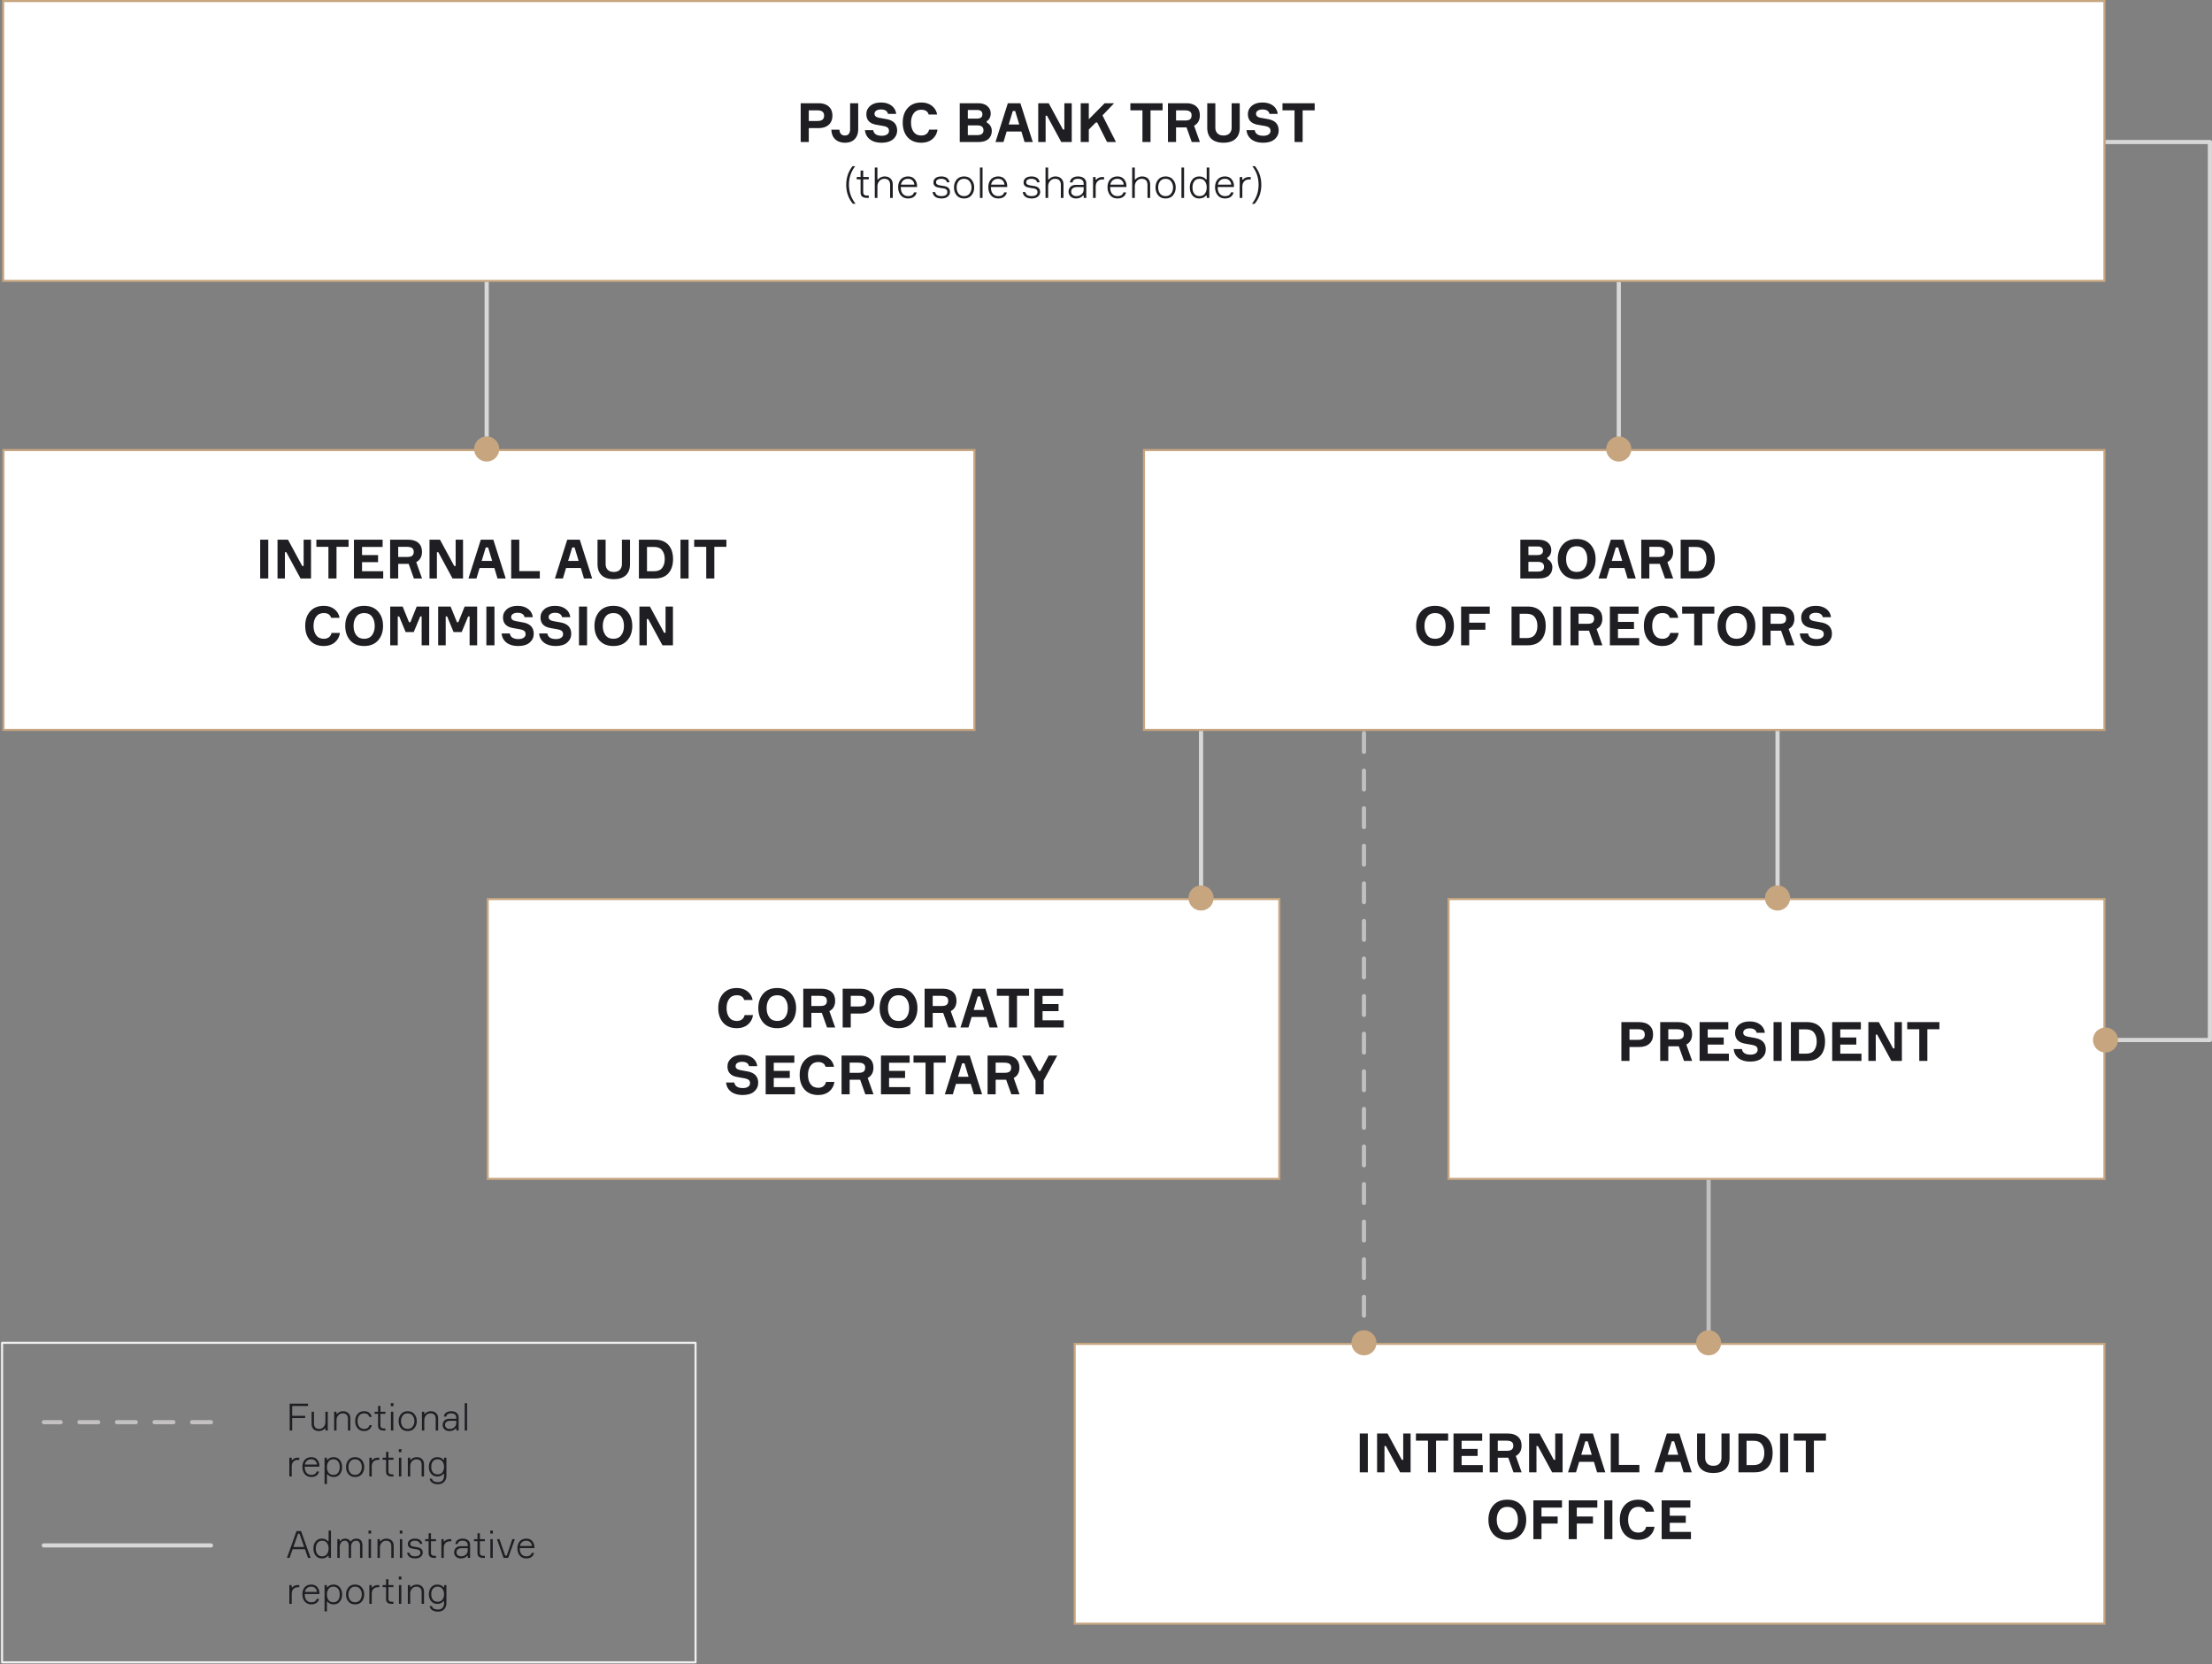
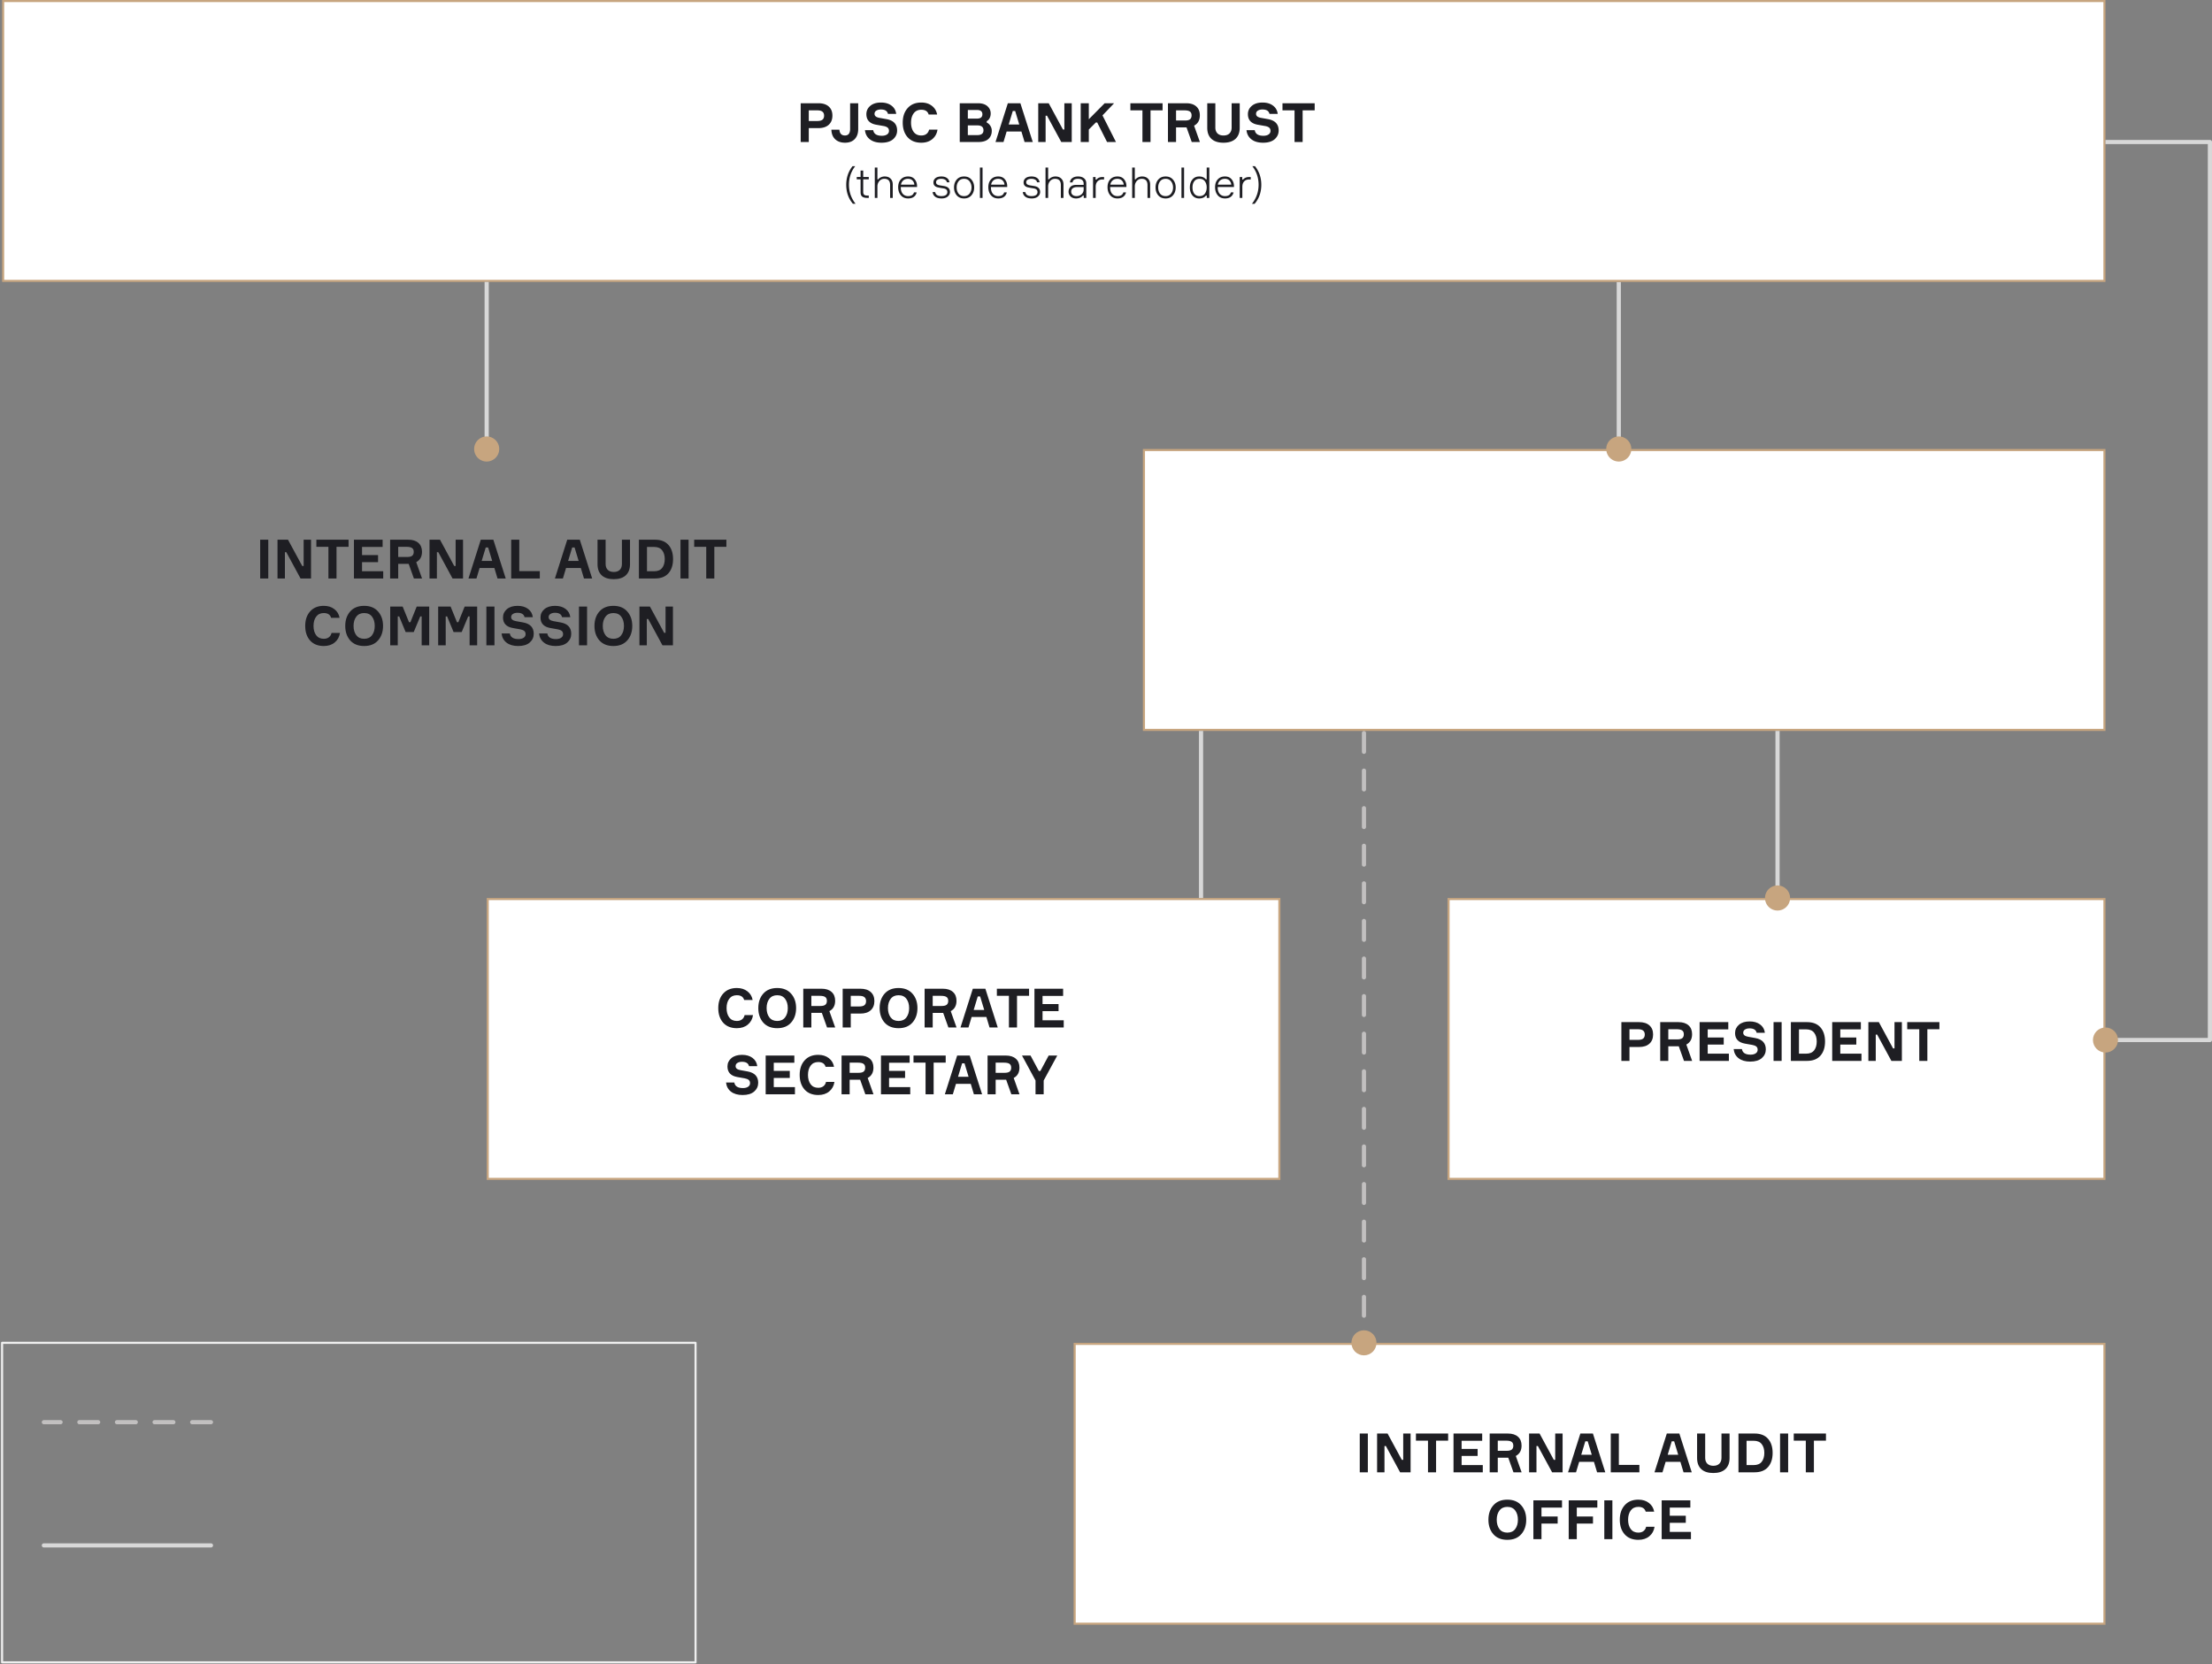
<svg xmlns="http://www.w3.org/2000/svg" width="1059" height="797" fill="none">
  <rect width="100%" height="100%" fill="#808080" stroke="none" />
  <path d="M653 351v354h116" stroke="#C2C0C0" stroke-width="2" stroke-linecap="round" stroke-linejoin="round" stroke-dasharray="9 9" />
  <path d="M514.5 643.5h493v134h-493v-134z" fill="#fff" stroke="#C7A57F" />
  <path d="M650.985 686.436h3.874V705h-3.874v-18.564zm20.806 0h3.536V705h-5.018l-6.812-12.584h-.676V705h-3.536v-18.564h5.018l6.812 12.584h.676v-12.584zm21.508 0v3.406h-5.772V705h-3.874v-15.158h-5.772v-3.406h15.418zm6.448 15.106h10.14V705h-14.014v-18.564h13.728v3.458h-9.854v3.9h7.67v3.38h-7.67v4.368zm13.442-15.106h8.736c2.063 0 3.666.512 4.81 1.534 1.144 1.006 1.716 2.418 1.716 4.238 0 2.34-.918 3.996-2.756 4.966l2.782 7.826h-3.9l-2.496-6.994h-5.018V705h-3.874v-18.564zm3.874 3.406v4.862h4.316c1.11 0 1.907-.199 2.392-.598.486-.416.728-1.031.728-1.846 0-.866-.268-1.482-.806-1.846-.52-.381-1.421-.572-2.704-.572h-3.926zm27.497-3.406h3.536V705h-5.018l-6.812-12.584h-.676V705h-3.536v-18.564h5.018l6.812 12.584h.676v-12.584zM764.612 705l-1.508-5.018h-7.072L754.524 705h-3.822l5.902-18.564h6.006L768.538 705h-3.926zm-5.642-14.846l-1.95 6.448h5.044l-1.95-6.448h-1.144zm16.06 11.31h9.828V705h-13.702v-18.564h3.874v15.028zM805.999 705l-1.508-5.018h-7.072L795.911 705h-3.822l5.902-18.564h6.006L809.925 705h-3.926zm-5.642-14.846l-1.95 6.448h5.044l-1.95-6.448h-1.144zm23.808-3.718h3.874v11.726c0 2.306-.676 4.082-2.028 5.33-1.335 1.231-3.259 1.846-5.772 1.846-2.479 0-4.394-.615-5.746-1.846-1.335-1.248-2.002-3.024-2.002-5.33v-11.726h3.874v11.648c0 1.162.338 2.089 1.014 2.782.693.676 1.655 1.014 2.886 1.014 1.248 0 2.21-.338 2.886-1.014.676-.693 1.014-1.62 1.014-2.782v-11.648zm8.132 0h7.748c2.79 0 4.922.832 6.396 2.496 1.473 1.664 2.21 3.926 2.21 6.786 0 2.86-.737 5.122-2.21 6.786-1.474 1.664-3.606 2.496-6.396 2.496h-7.748v-18.564zm3.874 15.106h3.38c1.768 0 3.059-.528 3.874-1.586.832-1.074 1.248-2.487 1.248-4.238 0-1.75-.416-3.154-1.248-4.212-.815-1.074-2.106-1.612-3.874-1.612h-3.38v11.648zm16.035-15.106h3.874V705h-3.874v-18.564zm21.976 0v3.406h-5.772V705h-3.874v-15.158h-5.772v-3.406h15.418zm-159.231 34.366c1.594-1.802 3.822-2.704 6.682-2.704 2.86 0 5.078.902 6.656 2.704 1.594 1.786 2.392 4.091 2.392 6.916 0 2.826-.798 5.14-2.392 6.942-1.578 1.786-3.796 2.678-6.656 2.678s-5.088-.892-6.682-2.678c-1.578-1.802-2.366-4.116-2.366-6.942 0-2.825.788-5.13 2.366-6.916zm6.682 13.078c1.664 0 2.92-.572 3.77-1.716.866-1.144 1.3-2.626 1.3-4.446 0-1.82-.434-3.302-1.3-4.446-.85-1.144-2.106-1.716-3.77-1.716-1.647 0-2.904.581-3.77 1.742-.867 1.144-1.3 2.618-1.3 4.42 0 1.803.433 3.285 1.3 4.446.866 1.144 2.123 1.716 3.77 1.716zm26.18-11.986h-9.828v4.264h7.748v3.38h-7.748V737h-3.874v-18.564h13.702v3.458zm16.91 0h-9.828v4.264h7.748v3.38h-7.748V737h-3.874v-18.564h13.702v3.458zm3.338-3.458h3.874V737h-3.874v-18.564zm20.026 12.636h4.03c-.277 1.89-1.109 3.406-2.496 4.55-1.369 1.144-3.12 1.716-5.252 1.716-2.791 0-4.975-.875-6.552-2.626-1.56-1.768-2.34-4.099-2.34-6.994 0-2.894.789-5.217 2.366-6.968 1.577-1.768 3.753-2.652 6.526-2.652 2.028 0 3.718.529 5.07 1.586 1.352 1.04 2.184 2.427 2.496 4.16h-4.056c-.433-1.525-1.603-2.288-3.51-2.288-1.595 0-2.817.581-3.666 1.742-.832 1.144-1.248 2.618-1.248 4.42 0 1.803.416 3.285 1.248 4.446.849 1.144 2.071 1.716 3.666 1.716.988 0 1.803-.242 2.444-.728.659-.502 1.083-1.196 1.274-2.08zm11.318 2.47h10.14V737h-14.014v-18.564h13.728v3.458h-9.854v3.9h7.67v3.38h-7.67v4.368z" fill="#1E1E23" />
-   <path d="M818 548v95" stroke="#C2C0C0" stroke-width="2" stroke-linejoin="round" />
-   <path d="M1.648 215.5H466.5v134H1.649v-134z" fill="#fff" stroke="#C7A57F" />
  <path d="M124.563 258.436h3.874V277h-3.874v-18.564zm20.806 0h3.536V277h-5.018l-6.812-12.584h-.676V277h-3.536v-18.564h5.018l6.812 12.584h.676v-12.584zm21.508 0v3.406h-5.772V277h-3.874v-15.158h-5.772v-3.406h15.418zm6.448 15.106h10.14V277h-14.014v-18.564h13.728v3.458h-9.854v3.9h7.67v3.38h-7.67v4.368zm13.442-15.106h8.736c2.063 0 3.666.511 4.81 1.534 1.144 1.005 1.716 2.418 1.716 4.238 0 2.34-.919 3.995-2.756 4.966l2.782 7.826h-3.9l-2.496-6.994h-5.018V277h-3.874v-18.564zm3.874 3.406v4.862h4.316c1.109 0 1.907-.199 2.392-.598.485-.416.728-1.031.728-1.846 0-.867-.269-1.482-.806-1.846-.52-.381-1.421-.572-2.704-.572h-3.926zm27.497-3.406h3.536V277h-5.018l-6.812-12.584h-.676V277h-3.536v-18.564h5.018l6.812 12.584h.676v-12.584zM238.19 277l-1.508-5.018h-7.072L228.102 277h-3.822l5.902-18.564h6.006L242.116 277h-3.926zm-5.642-14.846l-1.95 6.448h5.044l-1.95-6.448h-1.144zm16.06 11.31h9.828V277h-13.702v-18.564h3.874v15.028zM279.577 277l-1.508-5.018h-7.072L269.489 277h-3.822l5.902-18.564h6.006L283.503 277h-3.926zm-5.642-14.846l-1.95 6.448h5.044l-1.95-6.448h-1.144zm23.808-3.718h3.874v11.726c0 2.305-.676 4.082-2.028 5.33-1.335 1.231-3.259 1.846-5.772 1.846-2.479 0-4.394-.615-5.746-1.846-1.335-1.248-2.002-3.025-2.002-5.33v-11.726h3.874v11.648c0 1.161.338 2.089 1.014 2.782.693.676 1.655 1.014 2.886 1.014 1.248 0 2.21-.338 2.886-1.014.676-.693 1.014-1.621 1.014-2.782v-11.648zm8.131 0h7.748c2.791 0 4.923.832 6.396 2.496 1.474 1.664 2.21 3.926 2.21 6.786 0 2.86-.736 5.122-2.21 6.786-1.473 1.664-3.605 2.496-6.396 2.496h-7.748v-18.564zm3.874 15.106h3.38c1.768 0 3.06-.529 3.874-1.586.832-1.075 1.248-2.487 1.248-4.238 0-1.751-.416-3.155-1.248-4.212-.814-1.075-2.106-1.612-3.874-1.612h-3.38v11.648zm16.036-15.106h3.874V277h-3.874v-18.564zm21.975 0v3.406h-5.772V277h-3.874v-15.158h-5.772v-3.406h15.418zm-189.028 44.636h4.03c-.277 1.889-1.109 3.406-2.496 4.55-1.369 1.144-3.12 1.716-5.252 1.716-2.79 0-4.974-.875-6.552-2.626-1.56-1.768-2.34-4.099-2.34-6.994 0-2.895.789-5.217 2.366-6.968 1.578-1.768 3.753-2.652 6.526-2.652 2.028 0 3.718.529 5.07 1.586 1.352 1.04 2.184 2.427 2.496 4.16h-4.056c-.433-1.525-1.603-2.288-3.51-2.288-1.594 0-2.816.581-3.666 1.742-.832 1.144-1.248 2.617-1.248 4.42s.416 3.285 1.248 4.446c.85 1.144 2.072 1.716 3.666 1.716.988 0 1.803-.243 2.444-.728.659-.503 1.084-1.196 1.274-2.08zm8.926-10.27c1.595-1.803 3.822-2.704 6.682-2.704 2.86 0 5.079.901 6.656 2.704 1.595 1.785 2.392 4.091 2.392 6.916s-.797 5.139-2.392 6.942c-1.577 1.785-3.796 2.678-6.656 2.678s-5.087-.893-6.682-2.678c-1.577-1.803-2.366-4.117-2.366-6.942s.789-5.131 2.366-6.916zm6.682 13.078c1.664 0 2.921-.572 3.77-1.716.867-1.144 1.3-2.626 1.3-4.446 0-1.82-.433-3.302-1.3-4.446-.849-1.144-2.106-1.716-3.77-1.716-1.646 0-2.903.581-3.77 1.742-.866 1.144-1.3 2.617-1.3 4.42s.434 3.285 1.3 4.446c.867 1.144 2.124 1.716 3.77 1.716zm12.479 3.12v-18.564h5.954l3.042 7.488h.676l3.016-7.488h5.98V309h-3.614v-13.832h-.676l-3.12 7.488h-3.874l-3.094-7.488h-.676V309h-3.614zm22.953 0v-18.564h5.954l3.042 7.488h.676l3.016-7.488h5.98V309h-3.614v-13.832h-.676l-3.12 7.488h-3.874l-3.094-7.488h-.676V309h-3.614zm23.083-18.564h3.874V309h-3.874v-18.564zm22.236 5.096h-3.952c-.312-1.404-1.439-2.106-3.38-2.106-.884 0-1.612.182-2.184.546-.572.347-.858.867-.858 1.56 0 .988.771 1.621 2.314 1.898l3.458.624c3.362.624 5.044 2.435 5.044 5.434 0 1.664-.642 3.059-1.924 4.186-1.283 1.109-3.129 1.664-5.538 1.664-2.323 0-4.178-.537-5.564-1.612-1.387-1.075-2.176-2.539-2.366-4.394h3.952c.294 1.785 1.672 2.678 4.134 2.678 1.04 0 1.863-.208 2.47-.624.624-.416.936-.988.936-1.716 0-.693-.217-1.213-.65-1.56-.416-.347-1.04-.598-1.872-.754l-3.536-.624c-3.172-.555-4.758-2.245-4.758-5.07 0-1.595.624-2.921 1.872-3.978 1.248-1.057 2.955-1.586 5.122-1.586 2.028 0 3.692.485 4.992 1.456 1.317.971 2.08 2.297 2.288 3.978zm17.951 0h-3.952c-.312-1.404-1.439-2.106-3.38-2.106-.884 0-1.612.182-2.184.546-.572.347-.858.867-.858 1.56 0 .988.771 1.621 2.314 1.898l3.458.624c3.363.624 5.044 2.435 5.044 5.434 0 1.664-.641 3.059-1.924 4.186-1.283 1.109-3.129 1.664-5.538 1.664-2.323 0-4.177-.537-5.564-1.612-1.387-1.075-2.175-2.539-2.366-4.394h3.952c.295 1.785 1.673 2.678 4.134 2.678 1.04 0 1.863-.208 2.47-.624.624-.416.936-.988.936-1.716 0-.693-.217-1.213-.65-1.56-.416-.347-1.04-.598-1.872-.754l-3.536-.624c-3.172-.555-4.758-2.245-4.758-5.07 0-1.595.624-2.921 1.872-3.978 1.248-1.057 2.955-1.586 5.122-1.586 2.028 0 3.692.485 4.992 1.456 1.317.971 2.08 2.297 2.288 3.978zm4.145-5.096h3.874V309h-3.874v-18.564zm9.782 2.366c1.594-1.803 3.822-2.704 6.682-2.704 2.86 0 5.078.901 6.656 2.704 1.594 1.785 2.392 4.091 2.392 6.916s-.798 5.139-2.392 6.942c-1.578 1.785-3.796 2.678-6.656 2.678s-5.088-.893-6.682-2.678c-1.578-1.803-2.366-4.117-2.366-6.942s.788-5.131 2.366-6.916zm6.682 13.078c1.664 0 2.92-.572 3.77-1.716.866-1.144 1.3-2.626 1.3-4.446 0-1.82-.434-3.302-1.3-4.446-.85-1.144-2.106-1.716-3.77-1.716-1.647 0-2.904.581-3.77 1.742-.867 1.144-1.3 2.617-1.3 4.42s.433 3.285 1.3 4.446c.866 1.144 2.123 1.716 3.77 1.716zm24.984-15.444h3.536V309h-5.018l-6.812-12.584h-.676V309h-3.536v-18.564h5.018l6.812 12.584h.676v-12.584z" fill="#1E1E23" />
  <path d="M547.668 215.5H1007.5v134H547.668v-134z" fill="#fff" stroke="#C7A57F" />
-   <path d="M740.783 267.016v.676c.693.312 1.265.823 1.716 1.534.468.711.702 1.508.702 2.392 0 1.629-.538 2.938-1.612 3.926-1.075.971-2.67 1.456-4.784 1.456h-8.944v-18.564h8.71c1.958 0 3.466.468 4.524 1.404 1.057.936 1.586 2.106 1.586 3.51 0 .832-.174 1.577-.52 2.236-.33.641-.789 1.118-1.378 1.43zm-9.048-1.222h4.368c1.733 0 2.6-.693 2.6-2.08 0-1.369-.876-2.054-2.626-2.054h-4.342v4.134zm0 7.904h4.498c1.993 0 2.99-.763 2.99-2.288 0-1.577-.98-2.366-2.938-2.366h-4.55v4.654zm16.422-12.896c1.595-1.803 3.822-2.704 6.682-2.704 2.86 0 5.079.901 6.656 2.704 1.595 1.785 2.392 4.091 2.392 6.916s-.797 5.139-2.392 6.942c-1.577 1.785-3.796 2.678-6.656 2.678s-5.087-.893-6.682-2.678c-1.577-1.803-2.366-4.117-2.366-6.942s.789-5.131 2.366-6.916zm6.682 13.078c1.664 0 2.921-.572 3.77-1.716.867-1.144 1.3-2.626 1.3-4.446 0-1.82-.433-3.302-1.3-4.446-.849-1.144-2.106-1.716-3.77-1.716-1.646 0-2.903.581-3.77 1.742-.866 1.144-1.3 2.617-1.3 4.42s.434 3.285 1.3 4.446c.867 1.144 2.124 1.716 3.77 1.716zm24.369 3.12l-1.508-5.018h-7.072L769.12 277h-3.822l5.902-18.564h6.006L783.134 277h-3.926zm-5.642-14.846l-1.95 6.448h5.044l-1.95-6.448h-1.144zm12.185-3.718h8.736c2.063 0 3.666.511 4.81 1.534 1.144 1.005 1.716 2.418 1.716 4.238 0 2.34-.918 3.995-2.756 4.966l2.782 7.826h-3.9l-2.496-6.994h-5.018V277h-3.874v-18.564zm3.874 3.406v4.862h4.316c1.11 0 1.907-.199 2.392-.598.486-.416.728-1.031.728-1.846 0-.867-.268-1.482-.806-1.846-.52-.381-1.421-.572-2.704-.572h-3.926zm14.992-3.406h7.748c2.79 0 4.922.832 6.396 2.496 1.473 1.664 2.21 3.926 2.21 6.786 0 2.86-.737 5.122-2.21 6.786-1.474 1.664-3.606 2.496-6.396 2.496h-7.748v-18.564zm3.874 15.106h3.38c1.768 0 3.059-.529 3.874-1.586.832-1.075 1.248-2.487 1.248-4.238 0-1.751-.416-3.155-1.248-4.212-.815-1.075-2.106-1.612-3.874-1.612h-3.38v11.648zm-128.139 19.26c1.594-1.803 3.822-2.704 6.682-2.704 2.86 0 5.078.901 6.656 2.704 1.594 1.785 2.392 4.091 2.392 6.916s-.798 5.139-2.392 6.942c-1.578 1.785-3.796 2.678-6.656 2.678s-5.088-.893-6.682-2.678c-1.578-1.803-2.366-4.117-2.366-6.942s.788-5.131 2.366-6.916zm6.682 13.078c1.664 0 2.92-.572 3.77-1.716.866-1.144 1.3-2.626 1.3-4.446 0-1.82-.434-3.302-1.3-4.446-.85-1.144-2.106-1.716-3.77-1.716-1.647 0-2.904.581-3.77 1.742-.867 1.144-1.3 2.617-1.3 4.42s.433 3.285 1.3 4.446c.866 1.144 2.123 1.716 3.77 1.716zm26.18-11.986h-9.828v4.264h7.748v3.38h-7.748V309h-3.874v-18.564h13.702v3.458zm10.445-3.458h7.748c2.79 0 4.922.832 6.396 2.496 1.473 1.664 2.21 3.926 2.21 6.786 0 2.86-.737 5.122-2.21 6.786-1.474 1.664-3.606 2.496-6.396 2.496h-7.748v-18.564zm3.874 15.106h3.38c1.768 0 3.059-.529 3.874-1.586.832-1.075 1.248-2.487 1.248-4.238 0-1.751-.416-3.155-1.248-4.212-.815-1.075-2.106-1.612-3.874-1.612h-3.38v11.648zm16.035-15.106h3.874V309h-3.874v-18.564zm8.3 0h8.736c2.062 0 3.666.511 4.81 1.534 1.144 1.005 1.716 2.418 1.716 4.238 0 2.34-.919 3.995-2.756 4.966l2.782 7.826h-3.9l-2.496-6.994h-5.018V309h-3.874v-18.564zm3.874 3.406v4.862h4.316c1.109 0 1.906-.199 2.392-.598.485-.416.728-1.031.728-1.846 0-.867-.269-1.482-.806-1.846-.52-.381-1.422-.572-2.704-.572h-3.926zm18.865 11.7h10.14V309h-14.014v-18.564h13.728v3.458h-9.854v3.9h7.67v3.38h-7.67v4.368zm25.016-2.47h4.03c-.277 1.889-1.109 3.406-2.496 4.55-1.369 1.144-3.12 1.716-5.252 1.716-2.791 0-4.975-.875-6.552-2.626-1.56-1.768-2.34-4.099-2.34-6.994 0-2.895.789-5.217 2.366-6.968 1.577-1.768 3.753-2.652 6.526-2.652 2.028 0 3.718.529 5.07 1.586 1.352 1.04 2.184 2.427 2.496 4.16h-4.056c-.433-1.525-1.603-2.288-3.51-2.288-1.595 0-2.817.581-3.666 1.742-.832 1.144-1.248 2.617-1.248 4.42s.416 3.285 1.248 4.446c.849 1.144 2.071 1.716 3.666 1.716.988 0 1.803-.243 2.444-.728.659-.503 1.083-1.196 1.274-2.08zm21.12-12.636v3.406h-5.772V309h-3.874v-15.158h-5.772v-3.406h15.418zm3.903 2.366c1.595-1.803 3.822-2.704 6.682-2.704 2.86 0 5.079.901 6.656 2.704 1.595 1.785 2.392 4.091 2.392 6.916s-.797 5.139-2.392 6.942c-1.577 1.785-3.796 2.678-6.656 2.678s-5.087-.893-6.682-2.678c-1.577-1.803-2.366-4.117-2.366-6.942s.789-5.131 2.366-6.916zm6.682 13.078c1.664 0 2.921-.572 3.77-1.716.867-1.144 1.3-2.626 1.3-4.446 0-1.82-.433-3.302-1.3-4.446-.849-1.144-2.106-1.716-3.77-1.716-1.646 0-2.903.581-3.77 1.742-.866 1.144-1.3 2.617-1.3 4.42s.434 3.285 1.3 4.446c.867 1.144 2.124 1.716 3.77 1.716zm12.479-15.444h8.736c2.063 0 3.666.511 4.81 1.534 1.144 1.005 1.716 2.418 1.716 4.238 0 2.34-.919 3.995-2.756 4.966l2.782 7.826h-3.9l-2.496-6.994h-5.018V309h-3.874v-18.564zm3.874 3.406v4.862h4.316c1.109 0 1.907-.199 2.392-.598.485-.416.728-1.031.728-1.846 0-.867-.269-1.482-.806-1.846-.52-.381-1.421-.572-2.704-.572h-3.926zm28.927 1.69h-3.952c-.312-1.404-1.438-2.106-3.38-2.106-.884 0-1.612.182-2.184.546-.572.347-.858.867-.858 1.56 0 .988.772 1.621 2.314 1.898l3.458.624c3.363.624 5.044 2.435 5.044 5.434 0 1.664-.641 3.059-1.924 4.186-1.282 1.109-3.128 1.664-5.538 1.664-2.322 0-4.177-.537-5.564-1.612-1.386-1.075-2.175-2.539-2.366-4.394h3.952c.295 1.785 1.673 2.678 4.134 2.678 1.04 0 1.864-.208 2.47-.624.624-.416.936-.988.936-1.716 0-.693-.216-1.213-.65-1.56-.416-.347-1.04-.598-1.872-.754l-3.536-.624c-3.172-.555-4.758-2.245-4.758-5.07 0-1.595.624-2.921 1.872-3.978 1.248-1.057 2.956-1.586 5.122-1.586 2.028 0 3.692.485 4.992 1.456 1.318.971 2.08 2.297 2.288 3.978z" fill="#1E1E23" />
-   <circle r="6" transform="matrix(-1 0 0 1 818 643)" fill="#C7A57F" />
  <circle r="6" transform="matrix(-1 0 0 1 653 643)" fill="#C7A57F" />
  <path d="M775 135v80" stroke="#D8D8D8" stroke-width="2" stroke-linejoin="round" />
  <path d="M769 215a6 6 0 1012 0 6 6 0 00-12 0z" fill="#C7A57F" />
  <path d="M1.5.5h1006v134H1.5V.5z" fill="#fff" stroke="#C7A57F" />
  <path d="M383.333 49.436h8.476c2.132 0 3.778.52 4.94 1.56 1.178 1.04 1.768 2.487 1.768 4.342 0 1.89-.59 3.363-1.768 4.42-1.162 1.057-2.808 1.586-4.94 1.586h-4.602V68h-3.874V49.436zm3.874 8.502h4.056c1.161 0 1.993-.208 2.496-.624.52-.433.78-1.075.78-1.924 0-.85-.26-1.482-.78-1.898-.503-.433-1.335-.65-2.496-.65h-4.056v5.096zm17.345 10.4c-1.924 0-3.475-.537-4.654-1.612-1.178-1.092-1.802-2.635-1.872-4.628h3.848c.139 1.855 1.023 2.782 2.652 2.782 1.647 0 2.47-1.049 2.47-3.146V49.436h3.874V61.76c0 2.08-.563 3.7-1.69 4.862-1.109 1.144-2.652 1.716-4.628 1.716zm24.506-13.806h-3.952c-.312-1.404-1.439-2.106-3.38-2.106-.884 0-1.612.182-2.184.546-.572.347-.858.867-.858 1.56 0 .988.771 1.62 2.314 1.898l3.458.624c3.363.624 5.044 2.435 5.044 5.434 0 1.664-.641 3.06-1.924 4.186-1.283 1.11-3.129 1.664-5.538 1.664-2.323 0-4.177-.537-5.564-1.612-1.387-1.075-2.175-2.54-2.366-4.394h3.952c.295 1.785 1.673 2.678 4.134 2.678 1.04 0 1.863-.208 2.47-.624.624-.416.936-.988.936-1.716 0-.693-.217-1.213-.65-1.56-.416-.347-1.04-.598-1.872-.754l-3.536-.624c-3.172-.555-4.758-2.245-4.758-5.07 0-1.595.624-2.92 1.872-3.978 1.248-1.057 2.955-1.586 5.122-1.586 2.028 0 3.692.485 4.992 1.456 1.317.97 2.08 2.297 2.288 3.978zm15.741 7.54h4.03c-.277 1.89-1.109 3.406-2.496 4.55-1.369 1.144-3.12 1.716-5.252 1.716-2.791 0-4.975-.875-6.552-2.626-1.56-1.768-2.34-4.1-2.34-6.994 0-2.895.789-5.217 2.366-6.968 1.577-1.768 3.753-2.652 6.526-2.652 2.028 0 3.718.529 5.07 1.586 1.352 1.04 2.184 2.427 2.496 4.16h-4.056c-.433-1.525-1.603-2.288-3.51-2.288-1.595 0-2.817.58-3.666 1.742-.832 1.144-1.248 2.617-1.248 4.42s.416 3.285 1.248 4.446c.849 1.144 2.071 1.716 3.666 1.716.988 0 1.803-.243 2.444-.728.659-.503 1.083-1.196 1.274-2.08zm27.602-4.056v.676c.694.312 1.266.823 1.716 1.534.468.71.702 1.508.702 2.392 0 1.63-.537 2.938-1.612 3.926-1.074.97-2.669 1.456-4.784 1.456h-8.944V49.436h8.71c1.959 0 3.467.468 4.524 1.404 1.058.936 1.586 2.106 1.586 3.51 0 .832-.173 1.577-.52 2.236-.329.641-.788 1.118-1.378 1.43zm-9.048-1.222h4.368c1.734 0 2.6-.693 2.6-2.08 0-1.37-.875-2.054-2.626-2.054h-4.342v4.134zm0 7.904h4.498c1.994 0 2.99-.763 2.99-2.288 0-1.577-.979-2.366-2.938-2.366h-4.55v4.654zM490.514 68l-1.508-5.018h-7.072L480.426 68h-3.822l5.902-18.564h6.006L494.44 68h-3.926zm-5.642-14.846l-1.95 6.448h5.044l-1.95-6.448h-1.144zm24.691-3.718h3.536V68h-5.018l-6.812-12.584h-.676V68h-3.536V49.436h5.018l6.812 12.584h.676V49.436zM517.395 68V49.436h3.874v7.67l7.592-7.67h4.524l-5.564 5.824L534.269 68h-4.264l-4.706-9.334h-.676l-3.354 3.354V68h-3.874zm39.194-18.564v3.406h-5.772V68h-3.874V52.842h-5.772v-3.406h15.418zm2.574 0h8.736c2.063 0 3.666.511 4.81 1.534 1.144 1.005 1.716 2.418 1.716 4.238 0 2.34-.919 3.995-2.756 4.966L574.451 68h-3.9l-2.496-6.994h-5.018V68h-3.874V49.436zm3.874 3.406v4.862h4.316c1.109 0 1.907-.2 2.392-.598.485-.416.728-1.031.728-1.846 0-.867-.269-1.482-.806-1.846-.52-.381-1.421-.572-2.704-.572h-3.926zm26.613-3.406h3.874v11.726c0 2.305-.676 4.082-2.028 5.33-1.335 1.23-3.259 1.846-5.772 1.846-2.479 0-4.394-.615-5.746-1.846-1.335-1.248-2.002-3.025-2.002-5.33V49.436h3.874v11.648c0 1.161.338 2.089 1.014 2.782.693.676 1.655 1.014 2.886 1.014 1.248 0 2.21-.338 2.886-1.014.676-.693 1.014-1.62 1.014-2.782V49.436zm22.068 5.096h-3.952c-.312-1.404-1.439-2.106-3.38-2.106-.884 0-1.612.182-2.184.546-.572.347-.858.867-.858 1.56 0 .988.771 1.62 2.314 1.898l3.458.624c3.363.624 5.044 2.435 5.044 5.434 0 1.664-.641 3.06-1.924 4.186-1.283 1.11-3.129 1.664-5.538 1.664-2.323 0-4.177-.537-5.564-1.612-1.387-1.075-2.175-2.54-2.366-4.394h3.952c.295 1.785 1.673 2.678 4.134 2.678 1.04 0 1.863-.208 2.47-.624.624-.416.936-.988.936-1.716 0-.693-.217-1.213-.65-1.56-.416-.347-1.04-.598-1.872-.754l-3.536-.624c-3.172-.555-4.758-2.245-4.758-5.07 0-1.595.624-2.92 1.872-3.978 1.248-1.057 2.955-1.586 5.122-1.586 2.028 0 3.692.485 4.992 1.456 1.317.97 2.08 2.297 2.288 3.978zm17.691-5.096v3.406h-5.772V68h-3.874V52.842h-5.772v-3.406h15.418zM409.438 79.58c-2 2.56-3 5.526-3 8.9 0 3.373 1.06 6.406 3.18 9.1h-1.28c-2.134-2.507-3.2-5.54-3.2-9.1 0-3.4 1.006-6.367 3.02-8.9h1.28zm3.829 5.18h2.66v1.12h-2.66v6.06c0 .586.147 1.02.44 1.3.294.266.807.4 1.54.4h.68v1.12h-.7c-1.106 0-1.92-.207-2.44-.62-.52-.414-.78-1.1-.78-2.06v-6.2h-1.84v-1.12h1.84v-3.1h1.26v3.1zm14.14 10h-1.26v-6.14c0-2-.926-3-2.78-3-.96 0-1.753.36-2.38 1.08-.613.72-.92 1.58-.92 2.58v5.48h-1.26V80.22h1.26v5.66h.4c.28-.4.7-.727 1.26-.98a4.18 4.18 0 011.82-.4c1.2 0 2.14.346 2.82 1.04.694.68 1.04 1.606 1.04 2.78v6.44zm11.636-5.62v.4h-7.78v.28c0 1.24.314 2.233.94 2.98.64.733 1.494 1.1 2.56 1.1 1.534 0 2.474-.594 2.82-1.78h1.26a3.478 3.478 0 01-1.3 2.1c-.693.533-1.62.8-2.78.8-1.493 0-2.66-.507-3.5-1.52-.84-1.014-1.26-2.3-1.26-3.86 0-1.547.42-2.787 1.26-3.72.854-.947 2.014-1.42 3.48-1.42 1.374 0 2.434.453 3.18 1.36.747.906 1.12 2 1.12 3.28zm-4.34-3.52c-.96 0-1.733.273-2.32.82a3.387 3.387 0 00-1.04 1.98h6.4a3.043 3.043 0 00-.88-1.98c-.533-.547-1.253-.82-2.16-.82zm16.119 9.4c-1.32 0-2.34-.267-3.06-.8-.72-.534-1.147-1.28-1.28-2.24h1.24c.24 1.28 1.233 1.92 2.98 1.92.893 0 1.587-.16 2.08-.48.507-.334.76-.814.76-1.44 0-.507-.153-.907-.46-1.2-.307-.294-.813-.494-1.52-.6a29.101 29.101 0 01-2.38-.42c-1.533-.294-2.3-1.094-2.3-2.4 0-.84.327-1.527.98-2.06.667-.534 1.62-.8 2.86-.8 1.107 0 1.993.253 2.66.76.667.493 1.053 1.166 1.16 2.02h-1.24c-.067-.534-.347-.94-.84-1.22-.493-.294-1.1-.44-1.82-.44-.787 0-1.4.146-1.84.44-.44.28-.66.673-.66 1.18 0 .426.133.753.4.98.28.226.713.4 1.3.52.093.013.253.04.48.08.227.026.393.053.5.08l1.24.2c1.827.333 2.74 1.28 2.74 2.84 0 .853-.36 1.58-1.08 2.18-.707.6-1.673.9-2.9.9zm10.74-10.52c1.493 0 2.666.5 3.52 1.5.866 1 1.3 2.253 1.3 3.76 0 1.506-.434 2.76-1.3 3.76-.854 1-2.027 1.5-3.52 1.5-1.507 0-2.687-.5-3.54-1.5-.854-1-1.28-2.254-1.28-3.76 0-1.507.426-2.76 1.28-3.76.853-1 2.033-1.5 3.54-1.5zm0 9.4c1.133 0 2.006-.407 2.62-1.22.626-.814.94-1.787.94-2.92 0-1.134-.314-2.107-.94-2.92-.614-.814-1.487-1.22-2.62-1.22-1.16 0-2.047.406-2.66 1.22-.6.8-.9 1.773-.9 2.92 0 1.146.3 2.126.9 2.94.613.8 1.5 1.2 2.66 1.2zm8.837-13.68v14.54h-1.26V80.22h1.26zm11.808 8.92v.4h-7.78v.28c0 1.24.314 2.233.94 2.98.64.733 1.494 1.1 2.56 1.1 1.534 0 2.474-.594 2.82-1.78h1.26a3.478 3.478 0 01-1.3 2.1c-.693.533-1.62.8-2.78.8-1.493 0-2.66-.507-3.5-1.52-.84-1.014-1.26-2.3-1.26-3.86 0-1.547.42-2.787 1.26-3.72.854-.947 2.014-1.42 3.48-1.42 1.374 0 2.434.453 3.18 1.36.747.906 1.12 2 1.12 3.28zm-4.34-3.52c-.96 0-1.733.273-2.32.82a3.387 3.387 0 00-1.04 1.98h6.4a3.043 3.043 0 00-.88-1.98c-.533-.547-1.253-.82-2.16-.82zm16.119 9.4c-1.32 0-2.34-.267-3.06-.8-.72-.534-1.146-1.28-1.28-2.24h1.24c.24 1.28 1.234 1.92 2.98 1.92.894 0 1.587-.16 2.08-.48.507-.334.76-.814.76-1.44 0-.507-.153-.907-.46-1.2-.306-.294-.813-.494-1.52-.6a29.18 29.18 0 01-2.38-.42c-1.533-.294-2.3-1.094-2.3-2.4 0-.84.327-1.527.98-2.06.667-.534 1.62-.8 2.86-.8 1.107 0 1.994.253 2.66.76.667.493 1.054 1.166 1.16 2.02h-1.24c-.066-.534-.346-.94-.84-1.22-.493-.294-1.1-.44-1.82-.44-.786 0-1.4.146-1.84.44-.44.28-.66.673-.66 1.18 0 .426.134.753.4.98.28.226.714.4 1.3.52.094.013.254.04.48.08.227.026.394.053.5.08l1.24.2c1.827.333 2.74 1.28 2.74 2.84 0 .853-.36 1.58-1.08 2.18-.706.6-1.673.9-2.9.9zm15.16-.26h-1.26v-6.14c0-2-.927-3-2.78-3-.96 0-1.754.36-2.38 1.08-.614.72-.92 1.58-.92 2.58v5.48h-1.26V80.22h1.26v5.66h.4c.28-.4.7-.727 1.26-.98.56-.267 1.166-.4 1.82-.4 1.2 0 2.14.346 2.82 1.04.693.68 1.04 1.606 1.04 2.78v6.44zm9.696 0v-1.12h-.4c-.32.413-.767.746-1.34 1-.56.253-1.194.38-1.9.38-1.134 0-2.02-.314-2.66-.94a3.072 3.072 0 01-.96-2.28c0-.907.3-1.68.9-2.32.613-.64 1.56-.96 2.84-.96h3.48v-.62c0-.68-.22-1.227-.66-1.64-.44-.427-1.12-.64-2.04-.64-.814 0-1.44.153-1.88.46-.44.293-.68.713-.72 1.26h-1.26c.08-.894.466-1.587 1.16-2.08.693-.507 1.593-.76 2.7-.76 1.213 0 2.173.293 2.88.88.72.586 1.08 1.4 1.08 2.44v6.94h-1.22zm-3.46-.86c.946 0 1.753-.294 2.42-.88.666-.6 1-1.354 1-2.26v-1.18h-3.14c-.907 0-1.607.193-2.1.58-.48.373-.72.886-.72 1.54 0 .693.226 1.233.68 1.62.466.386 1.086.58 1.86.58zm13.198-9.14v1.16h-.76c-.987 0-1.78.313-2.38.94-.587.626-.88 1.5-.88 2.62v5.28h-1.26v-10h1.22v1.22h.4c.68-.814 1.673-1.22 2.98-1.22h.68zm10.698 4.38v.4h-7.78v.28c0 1.24.313 2.233.94 2.98.64.733 1.493 1.1 2.56 1.1 1.533 0 2.473-.594 2.82-1.78h1.26a3.487 3.487 0 01-1.3 2.1c-.694.533-1.62.8-2.78.8-1.494 0-2.66-.507-3.5-1.52-.84-1.014-1.26-2.3-1.26-3.86 0-1.547.42-2.787 1.26-3.72.853-.947 2.013-1.42 3.48-1.42 1.373 0 2.433.453 3.18 1.36.746.906 1.12 2 1.12 3.28zm-4.34-3.52c-.96 0-1.734.273-2.32.82a3.381 3.381 0 00-1.04 1.98h6.4a3.053 3.053 0 00-.88-1.98c-.534-.547-1.254-.82-2.16-.82zm15.692 9.14h-1.26v-6.14c0-2-.927-3-2.78-3-.96 0-1.753.36-2.38 1.08-.613.72-.92 1.58-.92 2.58v5.48h-1.26V80.22h1.26v5.66h.4c.28-.4.7-.727 1.26-.98a4.18 4.18 0 011.82-.4c1.2 0 2.14.346 2.82 1.04.693.68 1.04 1.606 1.04 2.78v6.44zm7.416-10.26c1.493 0 2.667.5 3.52 1.5.867 1 1.3 2.253 1.3 3.76 0 1.506-.433 2.76-1.3 3.76-.853 1-2.027 1.5-3.52 1.5-1.507 0-2.687-.5-3.54-1.5-.853-1-1.28-2.254-1.28-3.76 0-1.507.427-2.76 1.28-3.76s2.033-1.5 3.54-1.5zm0 9.4c1.133 0 2.007-.407 2.62-1.22.627-.814.94-1.787.94-2.92 0-1.134-.313-2.107-.94-2.92-.613-.814-1.487-1.22-2.62-1.22-1.16 0-2.047.406-2.66 1.22-.6.8-.9 1.773-.9 2.92 0 1.146.3 2.126.9 2.94.613.8 1.5 1.2 2.66 1.2zm8.838-13.68v14.54h-1.26V80.22h1.26zm7.228 4.28c1.413 0 2.48.46 3.2 1.38h.4v-5.66h1.26v14.54h-1.22v-1.12h-.4c-.734.92-1.814 1.38-3.24 1.38-1.36 0-2.447-.494-3.26-1.48-.8-1-1.2-2.26-1.2-3.78 0-1.534.4-2.794 1.2-3.78.8-.987 1.886-1.48 3.26-1.48zm.16 9.4c1.146 0 2.006-.4 2.58-1.2.573-.8.86-1.78.86-2.94 0-1.174-.287-2.154-.86-2.94-.574-.8-1.434-1.2-2.58-1.2-1.067 0-1.894.38-2.48 1.14-.587.746-.88 1.746-.88 3 0 1.253.293 2.26.88 3.02.586.746 1.413 1.12 2.48 1.12zm16.49-4.76v.4h-7.78v.28c0 1.24.313 2.233.94 2.98.64.733 1.493 1.1 2.56 1.1 1.533 0 2.473-.594 2.82-1.78h1.26a3.482 3.482 0 01-1.3 2.1c-.693.533-1.62.8-2.78.8-1.493 0-2.66-.507-3.5-1.52-.84-1.014-1.26-2.3-1.26-3.86 0-1.547.42-2.787 1.26-3.72.853-.947 2.013-1.42 3.48-1.42 1.373 0 2.433.453 3.18 1.36.747.906 1.12 2 1.12 3.28zm-4.34-3.52c-.96 0-1.733.273-2.32.82a3.387 3.387 0 00-1.04 1.98h6.4a3.048 3.048 0 00-.88-1.98c-.533-.547-1.253-.82-2.16-.82zm12.372-.86v1.16h-.76c-.986 0-1.78.313-2.38.94-.586.626-.88 1.5-.88 2.62v5.28h-1.26v-10h1.22v1.22h.4c.68-.814 1.674-1.22 2.98-1.22h.68zm.579 12.82c2.12-2.694 3.18-5.727 3.18-9.1 0-3.374-1-6.34-3-8.9h1.28c2.013 2.533 3.02 5.5 3.02 8.9 0 3.56-1.067 6.593-3.2 9.1h-1.28z" fill="#1E1E23" />
  <path d="M233.5 430.5h379v134h-379v-134z" fill="#fff" stroke="#C7A57F" />
  <path d="M356.481 486.072h4.03c-.278 1.889-1.11 3.406-2.496 4.55-1.37 1.144-3.12 1.716-5.252 1.716-2.791 0-4.975-.875-6.552-2.626-1.56-1.768-2.34-4.099-2.34-6.994 0-2.895.788-5.217 2.366-6.968 1.577-1.768 3.752-2.652 6.526-2.652 2.028 0 3.718.529 5.07 1.586 1.352 1.04 2.184 2.427 2.496 4.16h-4.056c-.434-1.525-1.604-2.288-3.51-2.288-1.595 0-2.817.581-3.666 1.742-.832 1.144-1.248 2.617-1.248 4.42s.416 3.285 1.248 4.446c.849 1.144 2.071 1.716 3.666 1.716.988 0 1.802-.243 2.444-.728.658-.503 1.083-1.196 1.274-2.08zm8.926-10.27c1.594-1.803 3.822-2.704 6.682-2.704 2.86 0 5.078.901 6.656 2.704 1.594 1.785 2.392 4.091 2.392 6.916s-.798 5.139-2.392 6.942c-1.578 1.785-3.796 2.678-6.656 2.678s-5.088-.893-6.682-2.678c-1.578-1.803-2.366-4.117-2.366-6.942s.788-5.131 2.366-6.916zm6.682 13.078c1.664 0 2.92-.572 3.77-1.716.866-1.144 1.3-2.626 1.3-4.446 0-1.82-.434-3.302-1.3-4.446-.85-1.144-2.106-1.716-3.77-1.716-1.647 0-2.904.581-3.77 1.742-.867 1.144-1.3 2.617-1.3 4.42s.433 3.285 1.3 4.446c.866 1.144 2.123 1.716 3.77 1.716zm12.478-15.444h8.736c2.063 0 3.666.511 4.81 1.534 1.144 1.005 1.716 2.418 1.716 4.238 0 2.34-.918 3.995-2.756 4.966l2.782 7.826h-3.9l-2.496-6.994h-5.018V492h-3.874v-18.564zm3.874 3.406v4.862h4.316c1.11 0 1.907-.199 2.392-.598.486-.416.728-1.031.728-1.846 0-.867-.268-1.482-.806-1.846-.52-.381-1.421-.572-2.704-.572h-3.926zm14.991-3.406h8.476c2.132 0 3.779.52 4.94 1.56 1.179 1.04 1.768 2.487 1.768 4.342 0 1.889-.589 3.363-1.768 4.42-1.161 1.057-2.808 1.586-4.94 1.586h-4.602V492h-3.874v-18.564zm3.874 8.502h4.056c1.162 0 1.994-.208 2.496-.624.52-.433.78-1.075.78-1.924s-.26-1.482-.78-1.898c-.502-.433-1.334-.65-2.496-.65h-4.056v5.096zm16.194-6.136c1.595-1.803 3.822-2.704 6.682-2.704 2.86 0 5.079.901 6.656 2.704 1.595 1.785 2.392 4.091 2.392 6.916s-.797 5.139-2.392 6.942c-1.577 1.785-3.796 2.678-6.656 2.678s-5.087-.893-6.682-2.678c-1.577-1.803-2.366-4.117-2.366-6.942s.789-5.131 2.366-6.916zm6.682 13.078c1.664 0 2.921-.572 3.77-1.716.867-1.144 1.3-2.626 1.3-4.446 0-1.82-.433-3.302-1.3-4.446-.849-1.144-2.106-1.716-3.77-1.716-1.646 0-2.903.581-3.77 1.742-.866 1.144-1.3 2.617-1.3 4.42s.434 3.285 1.3 4.446c.867 1.144 2.124 1.716 3.77 1.716zm12.479-15.444h8.736c2.063 0 3.666.511 4.81 1.534 1.144 1.005 1.716 2.418 1.716 4.238 0 2.34-.919 3.995-2.756 4.966l2.782 7.826h-3.9l-2.496-6.994h-5.018V492h-3.874v-18.564zm3.874 3.406v4.862h4.316c1.109 0 1.907-.199 2.392-.598.485-.416.728-1.031.728-1.846 0-.867-.269-1.482-.806-1.846-.52-.381-1.421-.572-2.704-.572h-3.926zM473.746 492l-1.508-5.018h-7.072L463.658 492h-3.822l5.902-18.564h6.006L477.672 492h-3.926zm-5.642-14.846l-1.95 6.448h5.044l-1.95-6.448h-1.144zm24.567-3.718v3.406h-5.772V492h-3.874v-15.158h-5.772v-3.406h15.418zm6.448 15.106h10.14V492h-14.014v-18.564h13.728v3.458h-9.854v3.9h7.67v3.38h-7.67v4.368zm-136.569 21.99h-3.952c-.312-1.404-1.439-2.106-3.38-2.106-.884 0-1.612.182-2.184.546-.572.347-.858.867-.858 1.56 0 .988.771 1.621 2.314 1.898l3.458.624c3.363.624 5.044 2.435 5.044 5.434 0 1.664-.641 3.059-1.924 4.186-1.283 1.109-3.129 1.664-5.538 1.664-2.323 0-4.177-.537-5.564-1.612-1.387-1.075-2.175-2.539-2.366-4.394h3.952c.295 1.785 1.673 2.678 4.134 2.678 1.04 0 1.863-.208 2.47-.624.624-.416.936-.988.936-1.716 0-.693-.217-1.213-.65-1.56-.416-.347-1.04-.598-1.872-.754l-3.536-.624c-3.172-.555-4.758-2.245-4.758-5.07 0-1.595.624-2.921 1.872-3.978 1.248-1.057 2.955-1.586 5.122-1.586 2.028 0 3.692.485 4.992 1.456 1.317.971 2.08 2.297 2.288 3.978zm7.889 10.01h10.14V524h-14.014v-18.564h13.728v3.458h-9.854v3.9h7.67v3.38h-7.67v4.368zm25.016-2.47h4.03c-.277 1.889-1.109 3.406-2.496 4.55-1.369 1.144-3.12 1.716-5.252 1.716-2.79 0-4.974-.875-6.552-2.626-1.56-1.768-2.34-4.099-2.34-6.994 0-2.895.789-5.217 2.366-6.968 1.578-1.768 3.753-2.652 6.526-2.652 2.028 0 3.718.529 5.07 1.586 1.352 1.04 2.184 2.427 2.496 4.16h-4.056c-.433-1.525-1.603-2.288-3.51-2.288-1.594 0-2.816.581-3.666 1.742-.832 1.144-1.248 2.617-1.248 4.42s.416 3.285 1.248 4.446c.85 1.144 2.072 1.716 3.666 1.716.988 0 1.803-.243 2.444-.728.659-.503 1.084-1.196 1.274-2.08zm7.444-12.636h8.736c2.063 0 3.666.511 4.81 1.534 1.144 1.005 1.716 2.418 1.716 4.238 0 2.34-.918 3.995-2.756 4.966l2.782 7.826h-3.9l-2.496-6.994h-5.018V524h-3.874v-18.564zm3.874 3.406v4.862h4.316c1.11 0 1.907-.199 2.392-.598.486-.416.728-1.031.728-1.846 0-.867-.268-1.482-.806-1.846-.52-.381-1.421-.572-2.704-.572h-3.926zm18.865 11.7h10.14V524h-14.014v-18.564h13.728v3.458h-9.854v3.9h7.67v3.38h-7.67v4.368zm27.119-15.106v3.406h-5.772V524h-3.874v-15.158h-5.772v-3.406h15.418zM466.256 524l-1.508-5.018h-7.072L456.168 524h-3.822l5.902-18.564h6.006L470.182 524h-3.926zm-5.642-14.846l-1.95 6.448h5.044l-1.95-6.448h-1.144zm12.186-3.718h8.736c2.062 0 3.666.511 4.81 1.534 1.144 1.005 1.716 2.418 1.716 4.238 0 2.34-.919 3.995-2.756 4.966l2.782 7.826h-3.9l-2.496-6.994h-5.018V524H472.8v-18.564zm3.874 3.406v4.862h4.316c1.109 0 1.906-.199 2.392-.598.485-.416.728-1.031.728-1.846 0-.867-.269-1.482-.806-1.846-.52-.381-1.422-.572-2.704-.572h-3.926zm20.673 4.004h.728l3.978-7.41h4.108l-6.5 11.96V524h-3.9v-6.604l-6.474-11.96h4.082l3.978 7.41z" fill="#1E1E23" />
  <path d="M693.5 430.5h314v134h-314v-134z" fill="#fff" stroke="#C7A57F" />
  <path d="M776.242 489.436h8.476c2.132 0 3.779.52 4.94 1.56 1.179 1.04 1.768 2.487 1.768 4.342 0 1.889-.589 3.363-1.768 4.42-1.161 1.057-2.808 1.586-4.94 1.586h-4.602V508h-3.874v-18.564zm3.874 8.502h4.056c1.161 0 1.993-.208 2.496-.624.52-.433.78-1.075.78-1.924s-.26-1.482-.78-1.898c-.503-.433-1.335-.65-2.496-.65h-4.056v5.096zm14.712-8.502h8.736c2.063 0 3.666.511 4.81 1.534 1.144 1.005 1.716 2.418 1.716 4.238 0 2.34-.919 3.995-2.756 4.966l2.782 7.826h-3.9l-2.496-6.994h-5.018V508h-3.874v-18.564zm3.874 3.406v4.862h4.316c1.109 0 1.907-.199 2.392-.598.485-.416.728-1.031.728-1.846 0-.867-.269-1.482-.806-1.846-.52-.381-1.421-.572-2.704-.572h-3.926zm18.865 11.7h10.14V508h-14.014v-18.564h13.728v3.458h-9.854v3.9h7.67v3.38h-7.67v4.368zm27.379-10.01h-3.952c-.312-1.404-1.439-2.106-3.38-2.106-.884 0-1.612.182-2.184.546-.572.347-.858.867-.858 1.56 0 .988.771 1.621 2.314 1.898l3.458.624c3.362.624 5.044 2.435 5.044 5.434 0 1.664-.642 3.059-1.924 4.186-1.283 1.109-3.129 1.664-5.538 1.664-2.323 0-4.178-.537-5.564-1.612-1.387-1.075-2.176-2.539-2.366-4.394h3.952c.294 1.785 1.672 2.678 4.134 2.678 1.04 0 1.863-.208 2.47-.624.624-.416.936-.988.936-1.716 0-.693-.217-1.213-.65-1.56-.416-.347-1.04-.598-1.872-.754l-3.536-.624c-3.172-.555-4.758-2.245-4.758-5.07 0-1.595.624-2.921 1.872-3.978 1.248-1.057 2.955-1.586 5.122-1.586 2.028 0 3.692.485 4.992 1.456 1.317.971 2.08 2.297 2.288 3.978zm4.145-5.096h3.874V508h-3.874v-18.564zm8.299 0h7.748c2.791 0 4.923.832 6.396 2.496 1.474 1.664 2.21 3.926 2.21 6.786 0 2.86-.736 5.122-2.21 6.786-1.473 1.664-3.605 2.496-6.396 2.496h-7.748v-18.564zm3.874 15.106h3.38c1.768 0 3.06-.529 3.874-1.586.832-1.075 1.248-2.487 1.248-4.238 0-1.751-.416-3.155-1.248-4.212-.814-1.075-2.106-1.612-3.874-1.612h-3.38v11.648zm19.78 0h10.14V508H877.17v-18.564h13.728v3.458h-9.854v3.9h7.67v3.38h-7.67v4.368zm25.948-15.106h3.536V508h-5.018l-6.812-12.584h-.676V508h-3.536v-18.564h5.018l6.812 12.584h.676v-12.584zm21.508 0v3.406h-5.772V508h-3.874v-15.158h-5.772v-3.406H928.5z" fill="#1E1E23" />
  <path d="M851 350v80" stroke="#D8D8D8" stroke-width="2" stroke-linejoin="round" />
  <path d="M845 430a6 6 0 1012 0 6 6 0 00-12 0z" fill="#C7A57F" />
  <path d="M575 350v80" stroke="#D8D8D8" stroke-width="2" stroke-linejoin="round" />
-   <path d="M569 430a6 6 0 1012 0 6 6 0 00-12 0z" fill="#C7A57F" />
+   <path d="M569 430z" fill="#C7A57F" />
  <path d="M1008 498h50V68h-50" stroke="#D8D8D8" stroke-width="2" stroke-linejoin="round" />
  <path d="M1002 498c0 3.314 2.69 6 6 6s6-2.686 6-6-2.69-6-6-6-6 2.686-6 6z" fill="#C7A57F" />
  <path d="M1 643h332v153H1V643z" stroke="#EFEFEF" stroke-linecap="round" stroke-linejoin="round" />
-   <path d="M147.476 673.228h-7.596v4.716h6.21v1.08h-6.21V685h-1.188v-12.852h8.784v1.08zm1.703 2.772h1.134v5.526c0 1.8.834 2.7 2.502 2.7.864 0 1.572-.324 2.124-.972.564-.648.846-1.422.846-2.322V676h1.134v9h-1.098v-1.008h-.36c-.252.36-.636.66-1.152.9a3.97 3.97 0 01-1.656.342c-1.08 0-1.932-.306-2.556-.918-.612-.624-.918-1.464-.918-2.52V676zm18.536 9h-1.134v-5.526c0-1.8-.834-2.7-2.502-2.7-.864 0-1.578.324-2.142.972-.552.648-.828 1.422-.828 2.322V685h-1.134v-9h1.098v1.008h.36c.252-.36.63-.654 1.134-.882a3.92 3.92 0 011.674-.36c1.08 0 1.926.312 2.538.936.624.612.936 1.446.936 2.502V685zm9.159-2.574h1.134c-.192.852-.606 1.536-1.242 2.052-.624.504-1.428.756-2.412.756-1.344 0-2.4-.45-3.168-1.35-.756-.9-1.134-2.028-1.134-3.384 0-1.38.378-2.514 1.134-3.402.756-.888 1.812-1.332 3.168-1.332 1.008 0 1.818.252 2.43.756.612.492 1.008 1.152 1.188 1.98h-1.134c-.384-1.152-1.212-1.728-2.484-1.728-1.056 0-1.848.348-2.376 1.044-.528.696-.792 1.578-.792 2.646 0 1.068.264 1.962.792 2.682.54.72 1.332 1.08 2.376 1.08 1.38 0 2.22-.6 2.52-1.8zM182.13 676h2.394v1.008h-2.394v5.454c0 .528.132.918.396 1.17.264.24.726.36 1.386.36h.612V685h-.63c-.996 0-1.728-.186-2.196-.558-.468-.372-.702-.99-.702-1.854v-5.58h-1.656V676h1.656v-2.79h1.134V676zm6.174 0v9h-1.134v-9h1.134zm.054-2.664h-1.242v-1.422h1.242v1.422zm6.827 2.43c1.344 0 2.4.45 3.168 1.35.78.9 1.17 2.028 1.17 3.384 0 1.356-.39 2.484-1.17 3.384-.768.9-1.824 1.35-3.168 1.35-1.356 0-2.418-.45-3.186-1.35-.768-.9-1.152-2.028-1.152-3.384 0-1.356.384-2.484 1.152-3.384.768-.9 1.83-1.35 3.186-1.35zm0 8.46c1.02 0 1.806-.366 2.358-1.098.564-.732.846-1.608.846-2.628s-.282-1.896-.846-2.628c-.552-.732-1.338-1.098-2.358-1.098-1.044 0-1.842.366-2.394 1.098-.54.72-.81 1.596-.81 2.628s.27 1.914.81 2.646c.552.72 1.35 1.08 2.394 1.08zm14.56.774h-1.134v-5.526c0-1.8-.834-2.7-2.502-2.7-.864 0-1.578.324-2.142.972-.552.648-.828 1.422-.828 2.322V685h-1.134v-9h1.098v1.008h.36c.252-.36.63-.654 1.134-.882a3.92 3.92 0 011.674-.36c1.08 0 1.926.312 2.538.936.624.612.936 1.446.936 2.502V685zm8.726 0v-1.008h-.36c-.288.372-.69.672-1.206.9-.504.228-1.074.342-1.71.342-1.02 0-1.818-.282-2.394-.846a2.765 2.765 0 01-.864-2.052c0-.816.27-1.512.81-2.088.552-.576 1.404-.864 2.556-.864h3.132v-.558c0-.612-.198-1.104-.594-1.476-.396-.384-1.008-.576-1.836-.576-.732 0-1.296.138-1.692.414-.396.264-.612.642-.648 1.134h-1.134c.072-.804.42-1.428 1.044-1.872.624-.456 1.434-.684 2.43-.684 1.092 0 1.956.264 2.592.792.648.528.972 1.26.972 2.196V685h-1.098zm-3.114-.774c.852 0 1.578-.264 2.178-.792.6-.54.9-1.218.9-2.034v-1.062h-2.826c-.816 0-1.446.174-1.89.522-.432.336-.648.798-.648 1.386 0 .624.204 1.11.612 1.458.42.348.978.522 1.674.522zm8.26-12.312V685h-1.134v-13.086h1.134zM143.282 698v1.044h-.684c-.888 0-1.602.282-2.142.846-.528.564-.792 1.35-.792 2.358V707h-1.134v-9h1.098v1.098h.36c.612-.732 1.506-1.098 2.682-1.098h.612zm9.628 3.942v.36h-7.002v.252c0 1.116.282 2.01.846 2.682.576.66 1.344.99 2.304.99 1.38 0 2.226-.534 2.538-1.602h1.134a3.134 3.134 0 01-1.17 1.89c-.624.48-1.458.72-2.502.72-1.344 0-2.394-.456-3.15-1.368-.756-.912-1.134-2.07-1.134-3.474 0-1.392.378-2.508 1.134-3.348.768-.852 1.812-1.278 3.132-1.278 1.236 0 2.19.408 2.862 1.224.672.816 1.008 1.8 1.008 2.952zm-3.906-3.168c-.864 0-1.56.246-2.088.738a3.047 3.047 0 00-.936 1.782h5.76a2.744 2.744 0 00-.792-1.782c-.48-.492-1.128-.738-1.944-.738zm10.757 8.46c-1.272 0-2.232-.414-2.88-1.242h-.36v4.608h-1.134V698h1.098v1.008h.36c.66-.828 1.632-1.242 2.916-1.242 1.224 0 2.196.45 2.916 1.35.732.888 1.098 2.016 1.098 3.384 0 1.38-.36 2.514-1.08 3.402-.72.888-1.698 1.332-2.934 1.332zm-.144-8.46c-1.032 0-1.806.36-2.322 1.08-.516.72-.774 1.602-.774 2.646 0 1.056.258 1.944.774 2.664.516.708 1.29 1.062 2.322 1.062.96 0 1.704-.336 2.232-1.008.528-.684.792-1.59.792-2.718s-.264-2.028-.792-2.7c-.528-.684-1.272-1.026-2.232-1.026zm10.396-1.008c1.344 0 2.4.45 3.168 1.35.78.9 1.17 2.028 1.17 3.384 0 1.356-.39 2.484-1.17 3.384-.768.9-1.824 1.35-3.168 1.35-1.356 0-2.418-.45-3.186-1.35-.768-.9-1.152-2.028-1.152-3.384 0-1.356.384-2.484 1.152-3.384.768-.9 1.83-1.35 3.186-1.35zm0 8.46c1.02 0 1.806-.366 2.358-1.098.564-.732.846-1.608.846-2.628s-.282-1.896-.846-2.628c-.552-.732-1.338-1.098-2.358-1.098-1.044 0-1.842.366-2.394 1.098-.54.72-.81 1.596-.81 2.628s.27 1.914.81 2.646c.552.72 1.35 1.08 2.394 1.08zM181.585 698v1.044h-.684c-.888 0-1.602.282-2.142.846-.528.564-.792 1.35-.792 2.358V707h-1.134v-9h1.098v1.098h.36c.612-.732 1.506-1.098 2.682-1.098h.612zm4.377 0h2.394v1.008h-2.394v5.454c0 .528.132.918.396 1.17.264.24.726.36 1.386.36h.612V707h-.63c-.996 0-1.728-.186-2.196-.558-.468-.372-.702-.99-.702-1.854v-5.58h-1.656V698h1.656v-2.79h1.134V698zm6.174 0v9h-1.134v-9h1.134zm.054-2.664h-1.242v-1.422h1.242v1.422zM202.995 707h-1.134v-5.526c0-1.8-.834-2.7-2.502-2.7-.864 0-1.578.324-2.142.972-.552.648-.828 1.422-.828 2.322V707h-1.134v-9h1.098v1.008h.36c.252-.36.63-.654 1.134-.882a3.92 3.92 0 011.674-.36c1.08 0 1.926.312 2.538.936.624.612.936 1.446.936 2.502V707zm9.626-9h1.098v8.55c0 1.272-.36 2.28-1.08 3.024-.708.756-1.704 1.134-2.988 1.134-1.116 0-2.016-.234-2.7-.702-.684-.456-1.104-1.104-1.26-1.944h1.116c.252 1.092 1.194 1.638 2.826 1.638 1.968 0 2.952-1.05 2.952-3.15v-.792h-.36c-.672.828-1.626 1.242-2.862 1.242-1.224 0-2.202-.432-2.934-1.296-.732-.864-1.098-1.968-1.098-3.312 0-1.356.366-2.466 1.098-3.33.732-.864 1.71-1.296 2.934-1.296 1.248 0 2.214.414 2.898 1.242h.36V698zm-3.132 7.992c1.02 0 1.788-.342 2.304-1.026.528-.696.792-1.554.792-2.574 0-1.02-.264-1.878-.792-2.574-.516-.696-1.284-1.044-2.304-1.044-.948 0-1.692.33-2.232.99-.528.648-.792 1.524-.792 2.628 0 1.092.264 1.968.792 2.628.54.648 1.284.972 2.232.972zM144.128 733.148L148.736 746h-1.278L146 741.842h-5.922L138.62 746h-1.242l4.59-12.852h2.16zm-1.44 1.26l-2.232 6.354h5.166l-2.232-6.354h-.702zm11.391 2.358c1.272 0 2.232.414 2.88 1.242h.36v-5.094h1.134V746h-1.098v-1.008h-.36c-.66.828-1.632 1.242-2.916 1.242-1.224 0-2.202-.444-2.934-1.332-.72-.9-1.08-2.034-1.08-3.402 0-1.38.36-2.514 1.08-3.402.72-.888 1.698-1.332 2.934-1.332zm.144 8.46c1.032 0 1.806-.36 2.322-1.08.516-.72.774-1.602.774-2.646 0-1.056-.258-1.938-.774-2.646-.516-.72-1.29-1.08-2.322-1.08-.96 0-1.704.342-2.232 1.026-.528.672-.792 1.572-.792 2.7 0 1.128.264 2.034.792 2.718.528.672 1.272 1.008 2.232 1.008zm16.408-8.46c1.92 0 2.88 1.116 2.88 3.348V746h-1.134v-5.868c0-1.572-.624-2.358-1.872-2.358-.756 0-1.35.264-1.782.792-.432.516-.648 1.2-.648 2.052V746h-1.134v-5.832c0-.78-.162-1.374-.486-1.782-.324-.408-.78-.612-1.368-.612-.792 0-1.398.294-1.818.882-.42.588-.63 1.35-.63 2.286V746h-1.134v-9h1.098v.9h.36c.48-.756 1.254-1.134 2.322-1.134 1.092 0 1.89.414 2.394 1.242h.36c.612-.828 1.476-1.242 2.592-1.242zm6.985.234v9h-1.134v-9h1.134zm.054-2.664h-1.242v-1.422h1.242v1.422zM188.475 746h-1.134v-5.526c0-1.8-.834-2.7-2.502-2.7-.864 0-1.578.324-2.142.972-.552.648-.828 1.422-.828 2.322V746h-1.134v-9h1.098v1.008h.36c.252-.36.63-.654 1.134-.882a3.92 3.92 0 011.674-.36c1.08 0 1.926.312 2.538.936.624.612.936 1.446.936 2.502V746zm4.1-9v9h-1.134v-9h1.134zm.054-2.664h-1.242v-1.422h1.242v1.422zm6.179 11.898c-1.188 0-2.106-.24-2.754-.72-.648-.48-1.032-1.152-1.152-2.016h1.116c.216 1.152 1.11 1.728 2.682 1.728.804 0 1.428-.144 1.872-.432.456-.3.684-.732.684-1.296 0-.456-.138-.816-.414-1.08-.276-.264-.732-.444-1.368-.54a26.163 26.163 0 01-2.142-.378c-1.38-.264-2.07-.984-2.07-2.16 0-.756.294-1.374.882-1.854.6-.48 1.458-.72 2.574-.72.996 0 1.794.228 2.394.684.6.444.948 1.05 1.044 1.818h-1.116c-.06-.48-.312-.846-.756-1.098-.444-.264-.99-.396-1.638-.396-.708 0-1.26.132-1.656.396-.396.252-.594.606-.594 1.062 0 .384.12.678.36.882.252.204.642.36 1.17.468.084.012.228.036.432.072.204.024.354.048.45.072l1.116.18c1.644.3 2.466 1.152 2.466 2.556 0 .768-.324 1.422-.972 1.962-.636.54-1.506.81-2.61.81zm7.527-9.234h2.394v1.008h-2.394v5.454c0 .528.132.918.396 1.17.264.24.726.36 1.386.36h.612V746h-.63c-.996 0-1.728-.186-2.196-.558-.468-.372-.702-.99-.702-1.854v-5.58h-1.656V737h1.656v-2.79h1.134V737zm9.738 0v1.044h-.684c-.888 0-1.602.282-2.142.846-.528.564-.792 1.35-.792 2.358V746h-1.134v-9h1.098v1.098h.36c.612-.732 1.506-1.098 2.682-1.098h.612zm7.882 9v-1.008h-.36c-.288.372-.69.672-1.206.9-.504.228-1.074.342-1.71.342-1.02 0-1.818-.282-2.394-.846a2.765 2.765 0 01-.864-2.052c0-.816.27-1.512.81-2.088.552-.576 1.404-.864 2.556-.864h3.132v-.558c0-.612-.198-1.104-.594-1.476-.396-.384-1.008-.576-1.836-.576-.732 0-1.296.138-1.692.414-.396.264-.612.642-.648 1.134h-1.134c.072-.804.42-1.428 1.044-1.872.624-.456 1.434-.684 2.43-.684 1.092 0 1.956.264 2.592.792.648.528.972 1.26.972 2.196V746h-1.098zm-3.114-.774c.852 0 1.578-.264 2.178-.792.6-.54.9-1.218.9-2.034v-1.062h-2.826c-.816 0-1.446.174-1.89.522-.432.336-.648.798-.648 1.386 0 .624.204 1.11.612 1.458.42.348.978.522 1.674.522zm8.891-8.226h2.394v1.008h-2.394v5.454c0 .528.132.918.396 1.17.264.24.726.36 1.386.36h.612V746h-.63c-.996 0-1.728-.186-2.196-.558-.468-.372-.702-.99-.702-1.854v-5.58h-1.656V737h1.656v-2.79h1.134V737zm6.174 0v9h-1.134v-9h1.134zm.054-2.664h-1.242v-1.422h1.242v1.422zM241.076 746l-3.15-9h1.17l2.772 7.884h.738l2.682-7.884h1.206l-3.204 9h-2.214zm14.772-5.058v.36h-7.002v.252c0 1.116.282 2.01.846 2.682.576.66 1.344.99 2.304.99 1.38 0 2.226-.534 2.538-1.602h1.134a3.134 3.134 0 01-1.17 1.89c-.624.48-1.458.72-2.502.72-1.344 0-2.394-.456-3.15-1.368-.756-.912-1.134-2.07-1.134-3.474 0-1.392.378-2.508 1.134-3.348.768-.852 1.812-1.278 3.132-1.278 1.236 0 2.19.408 2.862 1.224.672.816 1.008 1.8 1.008 2.952zm-3.906-3.168c-.864 0-1.56.246-2.088.738a3.047 3.047 0 00-.936 1.782h5.76a2.744 2.744 0 00-.792-1.782c-.48-.492-1.128-.738-1.944-.738zM143.282 759v1.044h-.684c-.888 0-1.602.282-2.142.846-.528.564-.792 1.35-.792 2.358V768h-1.134v-9h1.098v1.098h.36c.612-.732 1.506-1.098 2.682-1.098h.612zm9.628 3.942v.36h-7.002v.252c0 1.116.282 2.01.846 2.682.576.66 1.344.99 2.304.99 1.38 0 2.226-.534 2.538-1.602h1.134a3.134 3.134 0 01-1.17 1.89c-.624.48-1.458.72-2.502.72-1.344 0-2.394-.456-3.15-1.368-.756-.912-1.134-2.07-1.134-3.474 0-1.392.378-2.508 1.134-3.348.768-.852 1.812-1.278 3.132-1.278 1.236 0 2.19.408 2.862 1.224.672.816 1.008 1.8 1.008 2.952zm-3.906-3.168c-.864 0-1.56.246-2.088.738a3.047 3.047 0 00-.936 1.782h5.76a2.744 2.744 0 00-.792-1.782c-.48-.492-1.128-.738-1.944-.738zm10.757 8.46c-1.272 0-2.232-.414-2.88-1.242h-.36v4.608h-1.134V759h1.098v1.008h.36c.66-.828 1.632-1.242 2.916-1.242 1.224 0 2.196.45 2.916 1.35.732.888 1.098 2.016 1.098 3.384 0 1.38-.36 2.514-1.08 3.402-.72.888-1.698 1.332-2.934 1.332zm-.144-8.46c-1.032 0-1.806.36-2.322 1.08-.516.72-.774 1.602-.774 2.646 0 1.056.258 1.944.774 2.664.516.708 1.29 1.062 2.322 1.062.96 0 1.704-.336 2.232-1.008.528-.684.792-1.59.792-2.718s-.264-2.028-.792-2.7c-.528-.684-1.272-1.026-2.232-1.026zm10.396-1.008c1.344 0 2.4.45 3.168 1.35.78.9 1.17 2.028 1.17 3.384 0 1.356-.39 2.484-1.17 3.384-.768.9-1.824 1.35-3.168 1.35-1.356 0-2.418-.45-3.186-1.35-.768-.9-1.152-2.028-1.152-3.384 0-1.356.384-2.484 1.152-3.384.768-.9 1.83-1.35 3.186-1.35zm0 8.46c1.02 0 1.806-.366 2.358-1.098.564-.732.846-1.608.846-2.628s-.282-1.896-.846-2.628c-.552-.732-1.338-1.098-2.358-1.098-1.044 0-1.842.366-2.394 1.098-.54.72-.81 1.596-.81 2.628s.27 1.914.81 2.646c.552.72 1.35 1.08 2.394 1.08zM181.585 759v1.044h-.684c-.888 0-1.602.282-2.142.846-.528.564-.792 1.35-.792 2.358V768h-1.134v-9h1.098v1.098h.36c.612-.732 1.506-1.098 2.682-1.098h.612zm4.377 0h2.394v1.008h-2.394v5.454c0 .528.132.918.396 1.17.264.24.726.36 1.386.36h.612V768h-.63c-.996 0-1.728-.186-2.196-.558-.468-.372-.702-.99-.702-1.854v-5.58h-1.656V759h1.656v-2.79h1.134V759zm6.174 0v9h-1.134v-9h1.134zm.054-2.664h-1.242v-1.422h1.242v1.422zM202.995 768h-1.134v-5.526c0-1.8-.834-2.7-2.502-2.7-.864 0-1.578.324-2.142.972-.552.648-.828 1.422-.828 2.322V768h-1.134v-9h1.098v1.008h.36c.252-.36.63-.654 1.134-.882a3.92 3.92 0 011.674-.36c1.08 0 1.926.312 2.538.936.624.612.936 1.446.936 2.502V768zm9.626-9h1.098v8.55c0 1.272-.36 2.28-1.08 3.024-.708.756-1.704 1.134-2.988 1.134-1.116 0-2.016-.234-2.7-.702-.684-.456-1.104-1.104-1.26-1.944h1.116c.252 1.092 1.194 1.638 2.826 1.638 1.968 0 2.952-1.05 2.952-3.15v-.792h-.36c-.672.828-1.626 1.242-2.862 1.242-1.224 0-2.202-.432-2.934-1.296-.732-.864-1.098-1.968-1.098-3.312 0-1.356.366-2.466 1.098-3.33.732-.864 1.71-1.296 2.934-1.296 1.248 0 2.214.414 2.898 1.242h.36V759zm-3.132 7.992c1.02 0 1.788-.342 2.304-1.026.528-.696.792-1.554.792-2.574 0-1.02-.264-1.878-.792-2.574-.516-.696-1.284-1.044-2.304-1.044-.948 0-1.692.33-2.232.99-.528.648-.792 1.524-.792 2.628 0 1.092.264 1.968.792 2.628.54.648 1.284.972 2.232.972z" fill="#1E1E23" />
  <path d="M233 135v80" stroke="#D8D8D8" stroke-width="2" stroke-linejoin="round" />
  <path d="M227 215a6 6 0 1012 0 6 6 0 00-12 0z" fill="#C7A57F" />
  <path d="M101 681H21" stroke="#C2C0C0" stroke-width="2" stroke-linecap="round" stroke-linejoin="round" stroke-dasharray="9 9" />
  <path d="M101 740H21" stroke="#D8D8D8" stroke-width="2" stroke-linecap="round" stroke-linejoin="round" />
</svg>